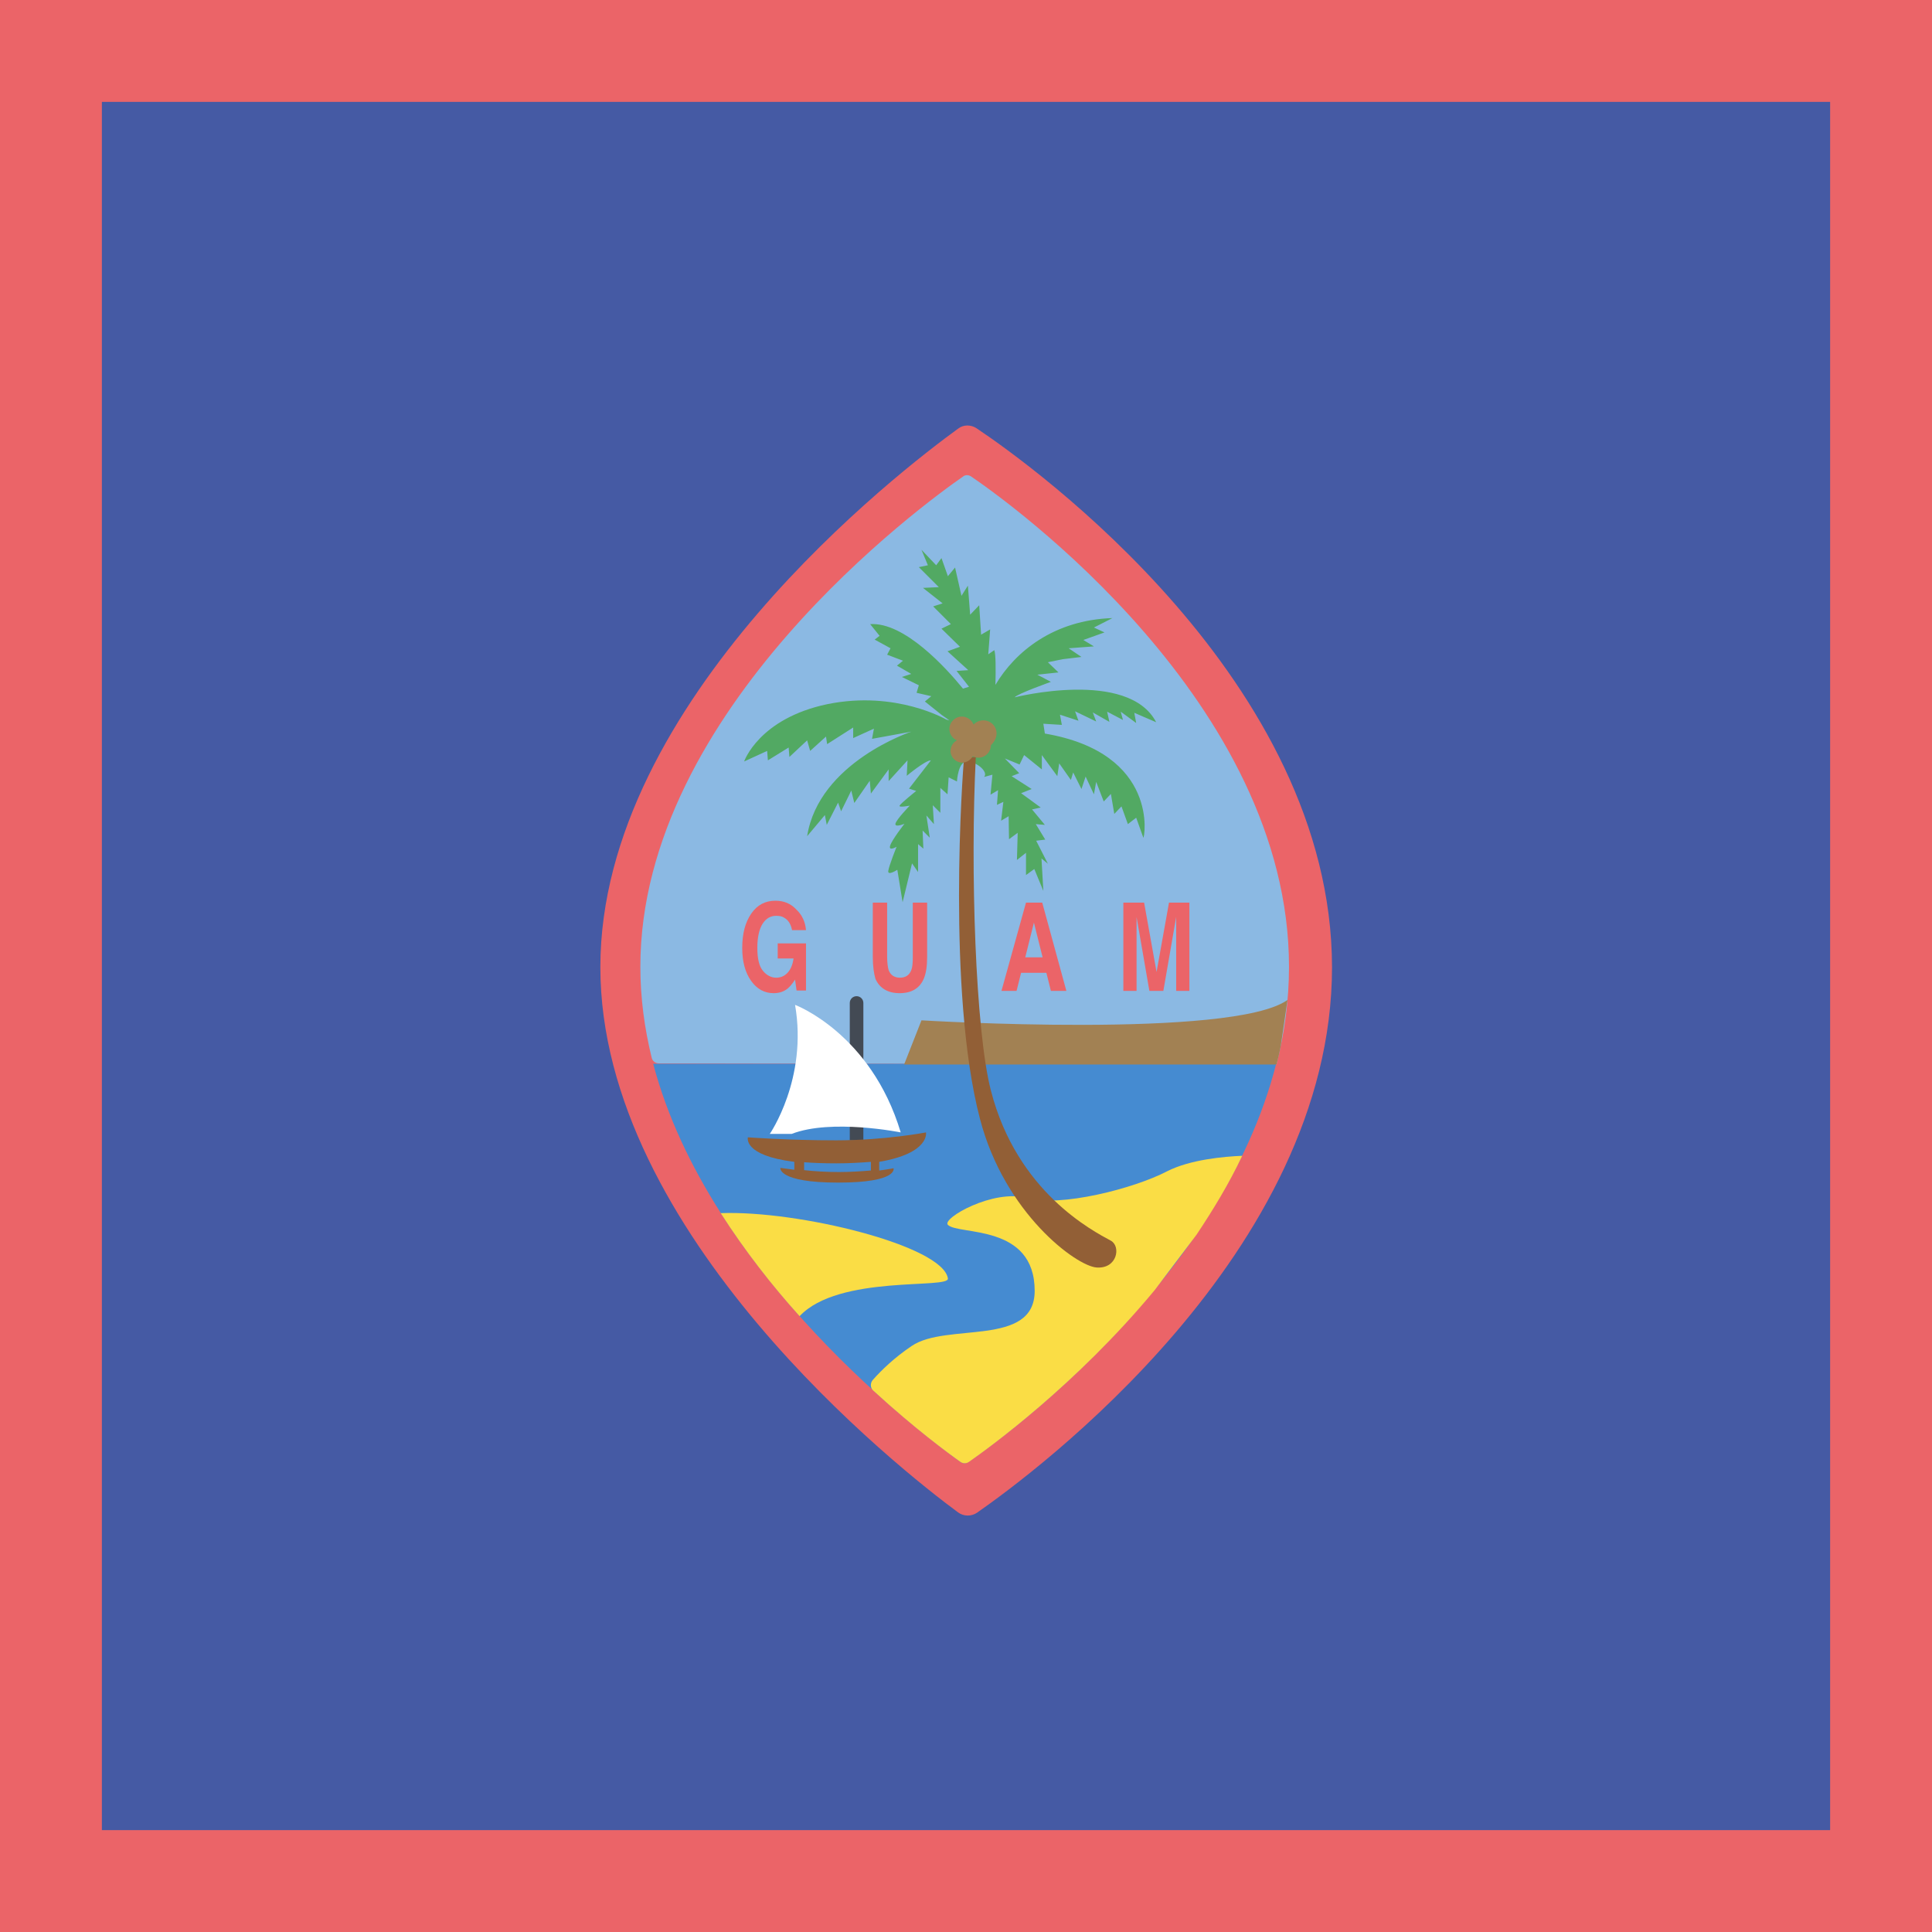
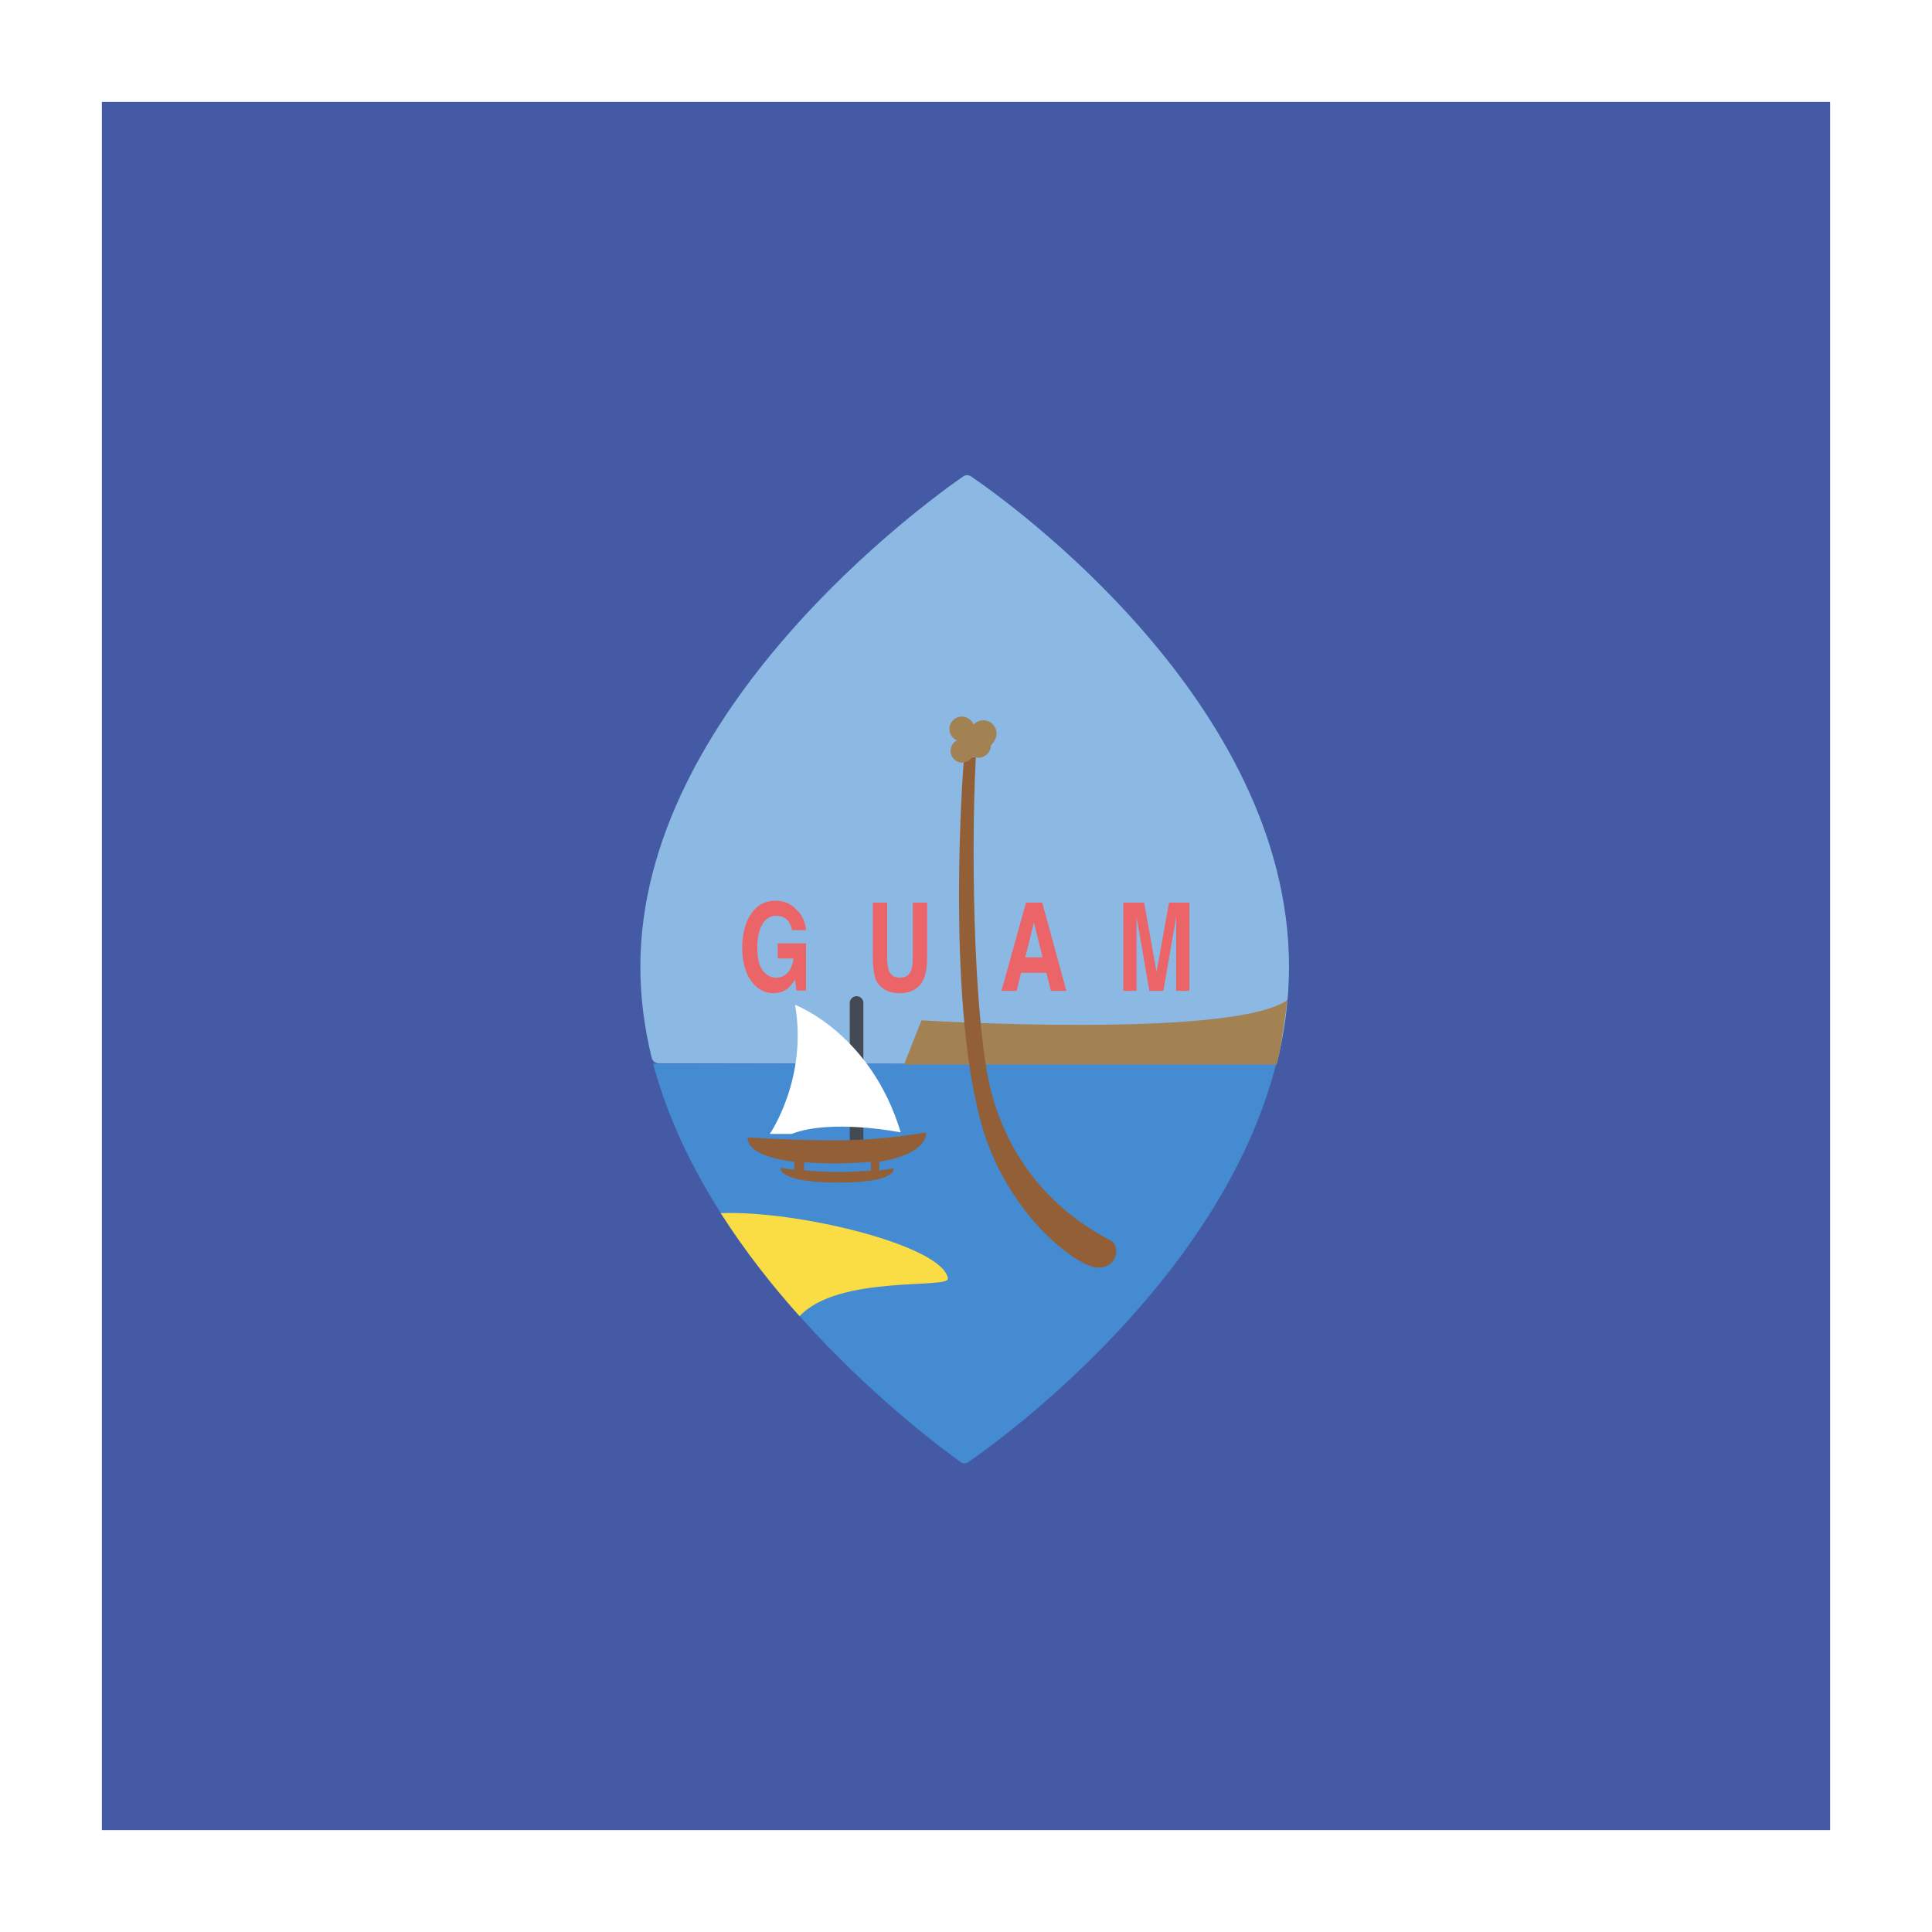
<svg xmlns="http://www.w3.org/2000/svg" version="1.1" class="flag-gu" x="0px" y="0px" viewBox="0 0 512 512" style="enable-background:new 0 0 512 512;" xml:space="preserve">
  <style type="text/css">
	.flag-gu .st0{fill:#EB6468;}
	.flag-gu .st1{fill:#455AA4;}
	.flag-gu .st2{fill:#8BB9E3;}
	.flag-gu .st3{fill:#458BD1;}
	.flag-gu .st4{fill:#A28153;}
	.flag-gu .st5{fill:#FADD45;}
	.flag-gu .st6{fill:#52A963;}
	.flag-gu .st7{fill:#925F36;}
	.flag-gu .st8{fill:#434A54;}
	.flag-gu .st9{fill:#FFFFFF;}
</style>
  <g>
-     <rect x="0" y="0" class="st0" width="512" height="512" />
    <rect x="27" y="27" class="st1" width="458" height="458" />
    <g>
-       <path class="st0" d="M258.8,113.5c-1.5-1-3.5-1-4.9,0.1c-15,10.9-94.8,71.9-94.8,142.7c0,70.7,79.6,133.3,94.8,144.5    c1.5,1.1,3.5,1.1,5,0.1c15.2-10.6,94.1-68.9,94.1-144.6C352.9,180.5,273.9,123.6,258.8,113.5z" />
      <path class="st2" d="M338.3,282.1c2.1-8.3,3.3-17,3.3-25.9c0-70-74.2-123.1-84.2-129.9c-0.7-0.5-1.6-0.5-2.2,0    c-10.1,7-85.5,61.7-85.5,129.9c0,8.3,1.1,16.3,3,24.1c0.2,0.9,1,1.5,1.9,1.5L338.3,282.1" />
      <path class="st3" d="M256.7,387.4c8.9-6.1,67-48.3,81.5-105.5H173.1c14.8,56.1,72.6,99.2,81.4,105.5    C255.2,387.9,256,387.9,256.7,387.4z" />
      <path class="st4" d="M341.2,265c-14.6,10.4-97,5.4-97,5.4l-4.6,11.7h98.7c0.4-1.6,0.8-3.2,1.1-4.8L341.2,265" />
      <g>
        <path class="st5" d="M251.2,338.8c-1.3-8.7-39.8-18.1-60.2-17.3c6.4,10,13.6,19.2,20.9,27.3C222.3,337.7,251.7,341.7,251.2,338.8     " />
-         <path class="st5" d="M329.2,306.3c-4.9,0.2-13.8,1-19.9,4.1c-8.8,4.6-28.4,9.6-37.2,7.1c-8.8-2.5-22.6,5.4-20.9,7.1     c2.8,2.8,23-0.4,23,17.5c0,15-23.4,8.3-32.6,14.6c-4.6,3.1-8,6.4-10.3,9c-0.7,0.8-0.7,2.1,0.1,2.8c11,10.1,20,16.7,23.1,18.9     c0.7,0.5,1.6,0.5,2.3,0c5.3-3.7,28.4-20.4,49.2-45.5l11.1-14.7C321.5,320.6,325.7,313.7,329.2,306.3" />
      </g>
-       <path class="st6" d="M276.9,194.4l-0.4-2.6l4.9,0.3l-0.5-2.7l4.9,1.6l-0.9-2.5l5.6,2.7l-0.9-2.4l4.4,2.5l-0.6-2.7l4.2,2.2    l-0.6-2.2l4.1,3l-0.5-2.7l5.8,2.5c-7.4-14.2-37.5-6.6-37.5-6.6c0.6-0.9,9.6-4.1,9.6-4.1l-3.6-1.9l5.6-0.6l-2.8-2.7l3.9-0.8l5-0.6    l-3.4-2.3l6.7-0.5l-2.8-1.7l5.6-2l-2.8-1.3l4.9-2.5c-15.5,0.5-25.8,8.9-31,17.7c0.1-4.2,0.1-8.2-0.3-9.2l-1.6,1.1l0.5-6.6    l-2.4,1.4l-0.5-7.8l-2.4,2.5l-0.6-7.7l-1.7,2.7l-1.7-7.5l-1.9,2.3l-1.7-4.8l-1.4,1.9l-3.9-4.1v0l1.7,4.1l-2.4,0.5l5.3,5.3    l-4.2,0.2l5.2,4.1l-2.5,0.8l4.7,4.7l-2.5,1.2l4.9,4.8l-3.3,1.2l5.5,5l-3.1,0.2l3.3,4.2l-1.6,0.5c-4.4-5.4-15.5-17.7-24.6-17.1v0    l2.5,3.1l-1.3,1l4.2,2.3l-0.9,1.7l4.2,1.6l-1.6,1.3l3.8,2.2l-2.5,0.8l4.5,2.2l-0.6,2l3.9,0.9l-1.7,1.4l4.5,3.6l2,1.4l-0.8-0.2h0    c0,0-13.3-7.8-31.5-4.1c-18.2,3.8-22.1,15.2-22.1,15.2l6.1-2.8l0.2,2.5l5.5-3.4l0.2,2.5l4.7-4.4l0.8,2.8l4.2-3.8l0.3,2l6.9-4.4    v2.8l5.5-2.5l-0.5,2.7l10.4-1.9c0,0-24.5,8.1-27.6,27.7l4.7-5.6l0.5,2.6l3-5.9l0.8,2.3l2.7-5.5l0.8,3.3l4.1-5.9l0.3,3.4l4.7-6.4    v3.1l5-5.5l-0.2,4.1c0,0,4.9-4.1,6.4-4.1l-5.8,7.5l1.9,0.6c0,0-4.1,3.3-4.4,3.9c-0.3,0.6,2.7,0,2.7,0s-3.6,3.7-3.8,4.8    c-0.2,1.1,2.4,0,2.4,0s-3.3,4.2-3.8,5.8c-0.5,1.6,1.7,0.3,1.7,0.3s-2,5-2.2,6.4c-0.2,1.4,2.4-0.3,2.4-0.3l1.4,8.6l2.5-10.3    l1.6,2.3v-7.4l1.4,1.2l-0.2-4.8l1.9,1.9l-0.9-5.9l2,2.3l-0.3-5l2,2v-6.6l1.9,1.7l0.3-4.5l2.2,1.1c0,0,0.3-5.5,2.8-5.3    c2.5,0.1,5.6,2.8,4.4,4.1l2.2-0.6l-0.5,5.3l2-1.2l-0.3,3.9l1.7-0.8l-0.6,5l2-1.2l0.1,6.1l2.3-1.7l-0.2,7.2l2.4-1.9v5.9l2.2-1.6    l2.4,5.8l-0.5-8.6l1.7,1.4l-3.1-6.1l2.4-0.3l-2.5-4.1l2.4,0.2l-3.4-4.1l2.3-0.5l-5.2-3.8l2.8-1.1l-5.3-3.4l2-0.8l-3.8-3.9l3.9,1.6    l1.2-2.5l4.7,3.8v-3.8l4.1,5.6l0.5-3.4l3.1,4.4l0.6-2l2.2,4.4l1.1-3.3l2.2,4.7l0.6-3.3l2,5.2l1.9-2l0.9,5.3l1.9-2l1.7,4.7l2.2-1.7    l1.9,5.3C303.3,222.2,307.4,199.6,276.9,194.4z" />
      <g>
        <path class="st7" d="M255.5,200.8l3.1-0.2c-1.5,29.8-0.1,72.6,4,88.4c6.9,26.9,27,37.2,31.8,39.8c2.7,1.5,1.7,7.5-3.8,7.1     c-5.4-0.4-24.4-14.4-30.9-39.4C250.9,262.9,255.1,204.3,255.5,200.8" />
        <path class="st4" d="M264.1,194.4c0-2-1.6-3.5-3.5-3.5c-1,0-1.9,0.4-2.6,1.1c-0.5-1.2-1.7-2.1-3.1-2.1c-1.8,0-3.3,1.5-3.3,3.3     c0,1.3,0.8,2.5,2,3c-1,0.5-1.7,1.6-1.7,2.8c0,1.7,1.4,3.1,3.1,3.1c1.2,0,2.2-0.7,2.8-1.7c0.4,0.2,0.9,0.4,1.5,0.4     c1.8,0,3.3-1.5,3.3-3.3C263.4,196.7,264.1,195.6,264.1,194.4z" />
      </g>
      <g>
        <path class="st8" d="M225.3,302.2h3.5v-36.4c0-1-0.8-1.8-1.8-1.8l0,0c-1,0-1.8,0.8-1.8,1.8V302.2z" />
        <path class="st7" d="M245.4,300.1c0,0-10.9,2.1-23.8,2.1c-13,0-23.4-0.8-23.4-0.8s-1.4,4.8,12.3,6.5v2.1     c-2.2-0.3-3.7-0.5-3.7-0.5s-0.7,3.9,15.3,3.9c16,0,14.7-3.8,14.7-3.8h0c0,0-1.5,0.3-3.8,0.6v-2.3     C246.5,305.6,245.4,300.1,245.4,300.1z M230.7,310.2c-2.4,0.2-5.3,0.4-8.4,0.4c-3.3,0-6.5-0.2-9.2-0.5v-2.1     c2.4,0.2,5.3,0.3,8.6,0.3c3.5,0,6.5-0.2,9.1-0.4V310.2z" />
        <path class="st9" d="M210.7,266.3c0,0,20.1,7.5,28,33.8c0,0-18.4-3.7-28.9,0.4H204C204,300.5,214.1,285.9,210.7,266.3" />
      </g>
      <g>
        <path class="st0" d="M213.6,246.5h-3.7c-0.3-1.6-1-2.7-2.1-3.3c-0.6-0.4-1.3-0.5-2.1-0.5c-1.5,0-2.7,0.7-3.6,2.1     c-0.9,1.4-1.4,3.6-1.4,6.4c0,2.9,0.5,4.9,1.5,6.1c1,1.2,2.2,1.8,3.5,1.8c1.3,0,2.3-0.5,3.1-1.4c0.8-0.9,1.3-2.2,1.5-3.7h-4.2V250     h7.5v12.5h-2.5l-0.4-2.9c-0.7,1.1-1.4,1.9-2,2.4c-1,0.8-2.2,1.2-3.7,1.2c-2.4,0-4.4-1.1-5.9-3.2c-1.6-2.2-2.4-5.1-2.4-8.8     c0-3.8,0.8-6.8,2.4-9.1c1.6-2.3,3.7-3.4,6.4-3.4c2.3,0,4.1,0.8,5.5,2.3C212.5,242.4,213.4,244.2,213.6,246.5" />
        <path class="st0" d="M231.3,253.6v-14.4h3.8v14.4c0,1.6,0.2,2.8,0.4,3.5c0.5,1.3,1.5,2,3,2c1.5,0,2.5-0.7,3-2     c0.3-0.7,0.4-1.9,0.4-3.5v-14.4h3.8v14.4c0,2.5-0.3,4.4-0.9,5.8c-1.1,2.5-3.2,3.8-6.4,3.8c-3.1,0-5.3-1.3-6.4-3.8     C231.6,258,231.3,256.1,231.3,253.6" />
        <path class="st0" d="M271.9,239.2l-6.5,23.4h4l1.2-4.8h6.7l1.2,4.8h4.1l-6.4-23.4H271.9z M274,244.5l2.3,9.2h-4.6L274,244.5z" />
        <path class="st0" d="M306.5,257.6l3.3-18.4h5.4v23.4h-3.5v-15.8c0-0.5,0-1.1,0-1.9c0-0.8,0-1.5,0-1.9l-3.4,19.6h-3.7l-3.4-19.6     c0,0.4,0,1.1,0,1.9c0,0.8,0,1.5,0,1.9v15.8h-3.5v-23.4h5.5L306.5,257.6" />
      </g>
    </g>
  </g>
</svg>